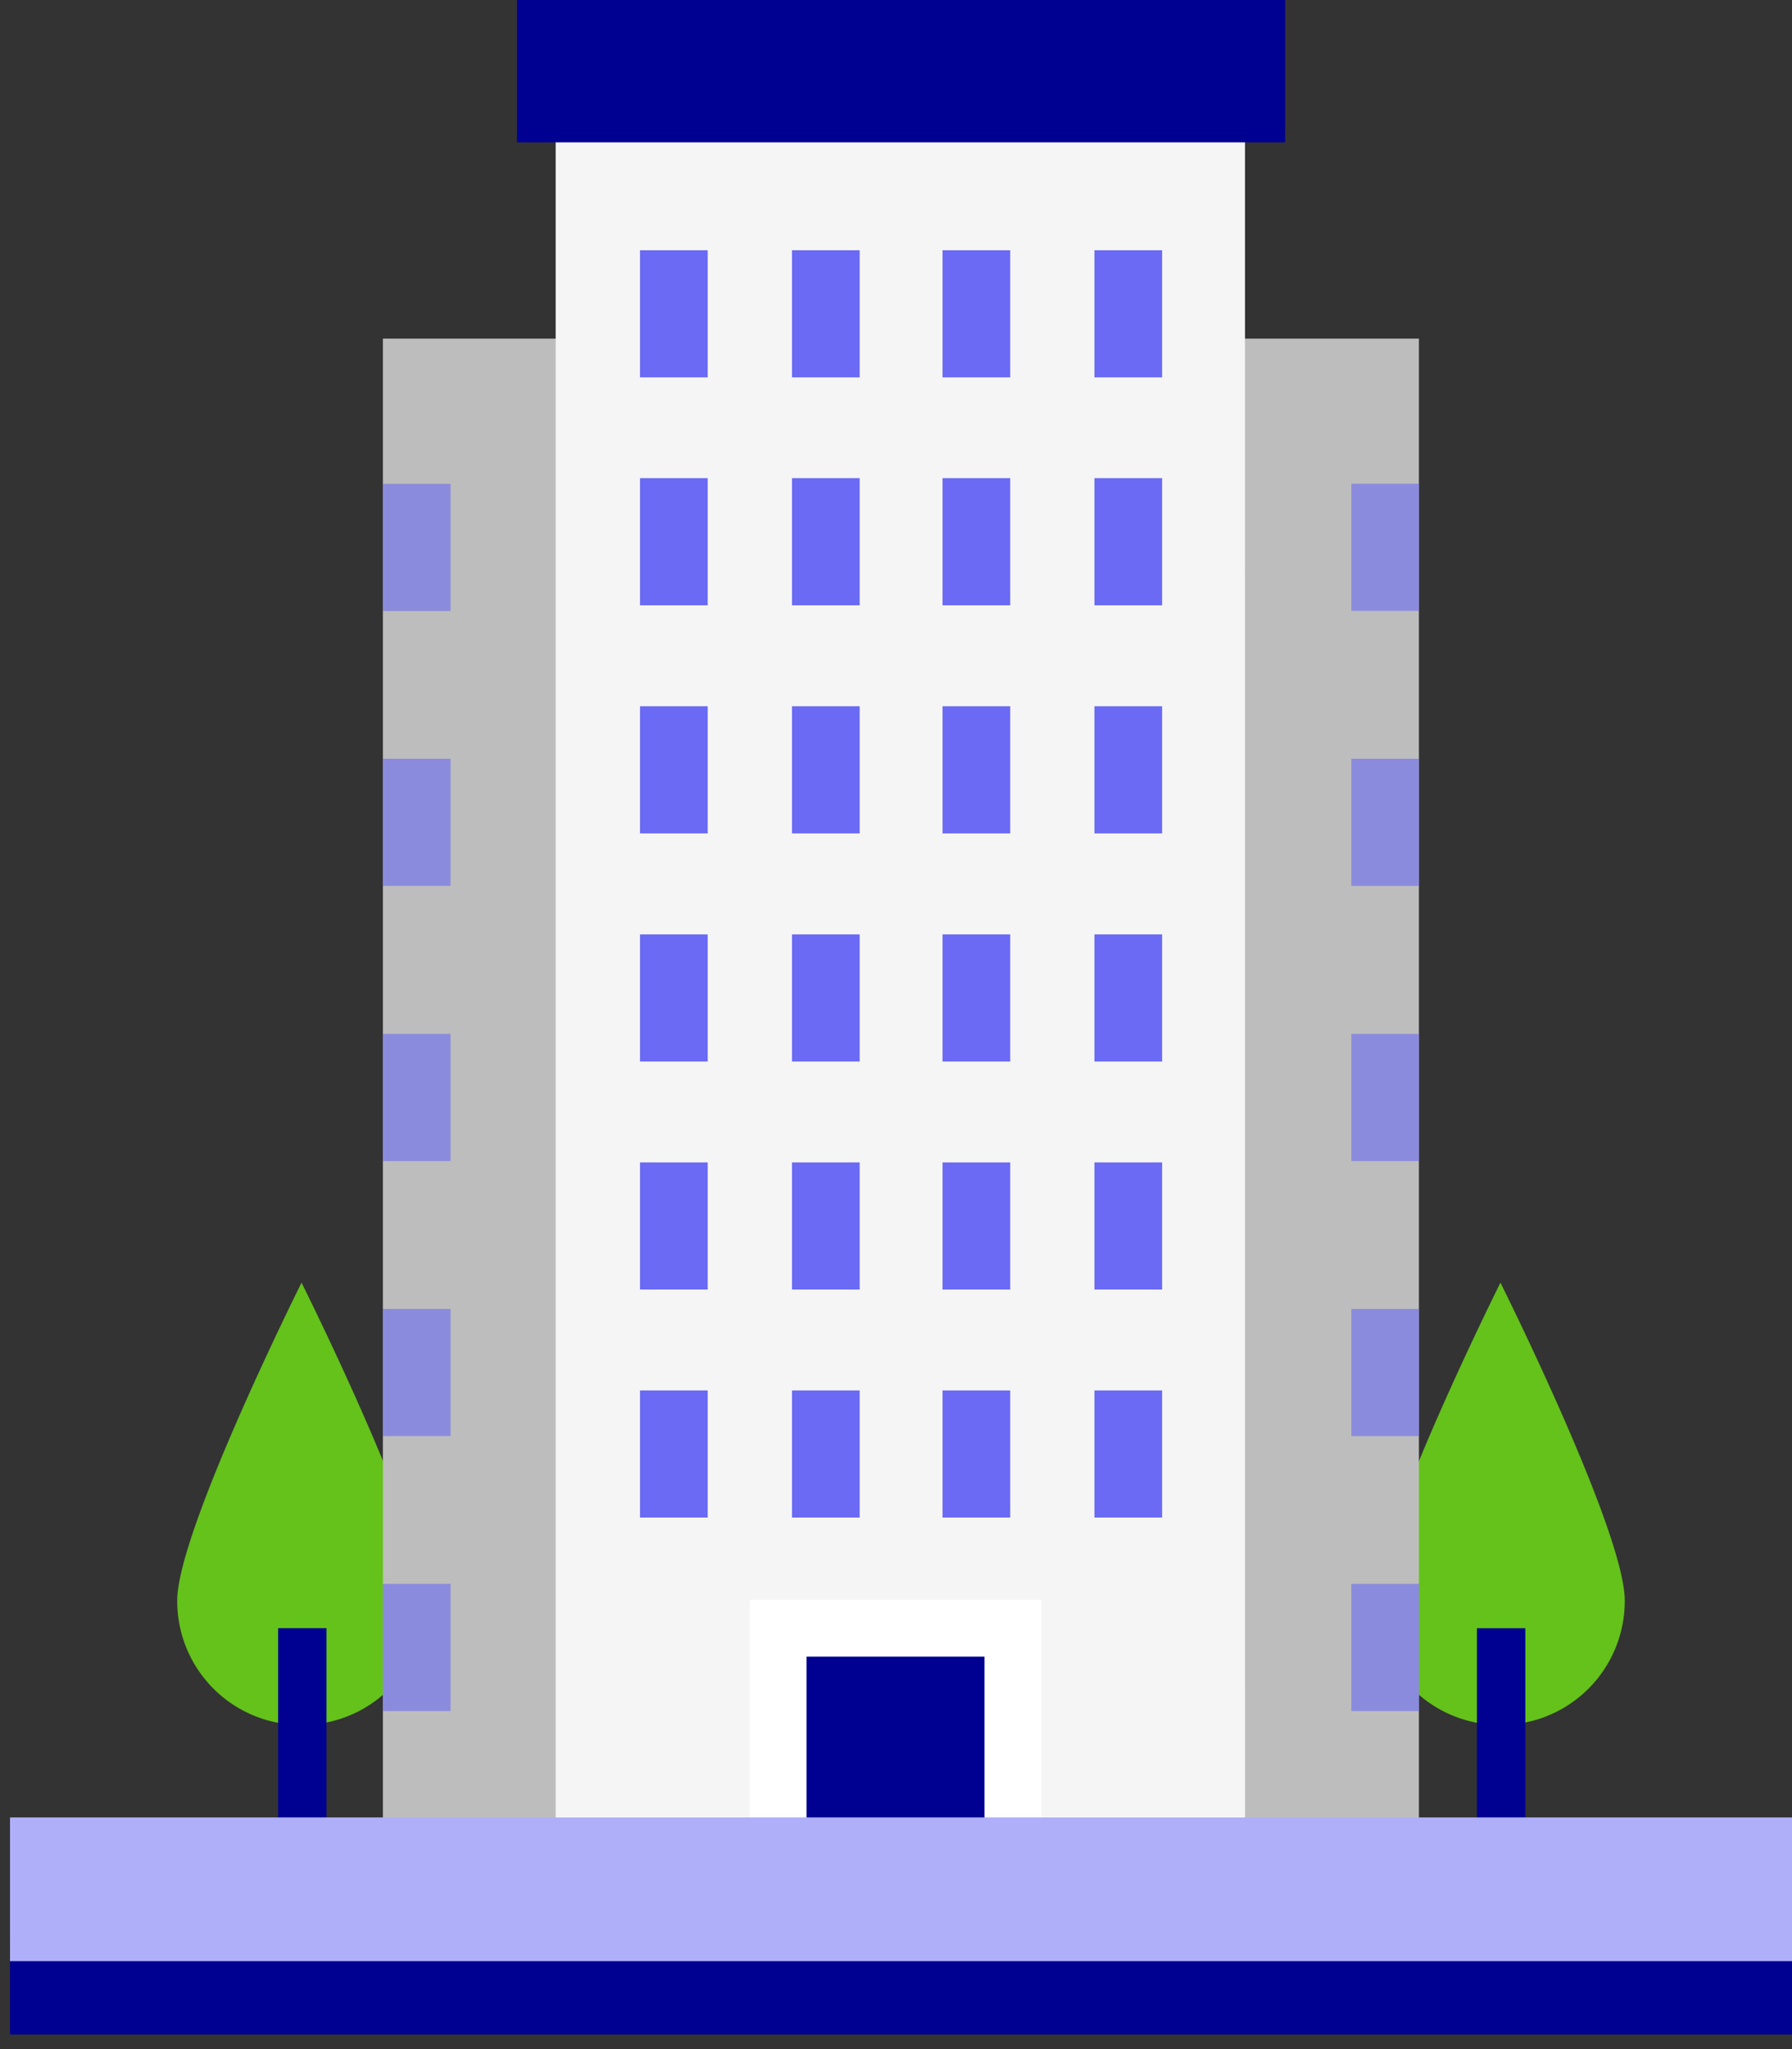
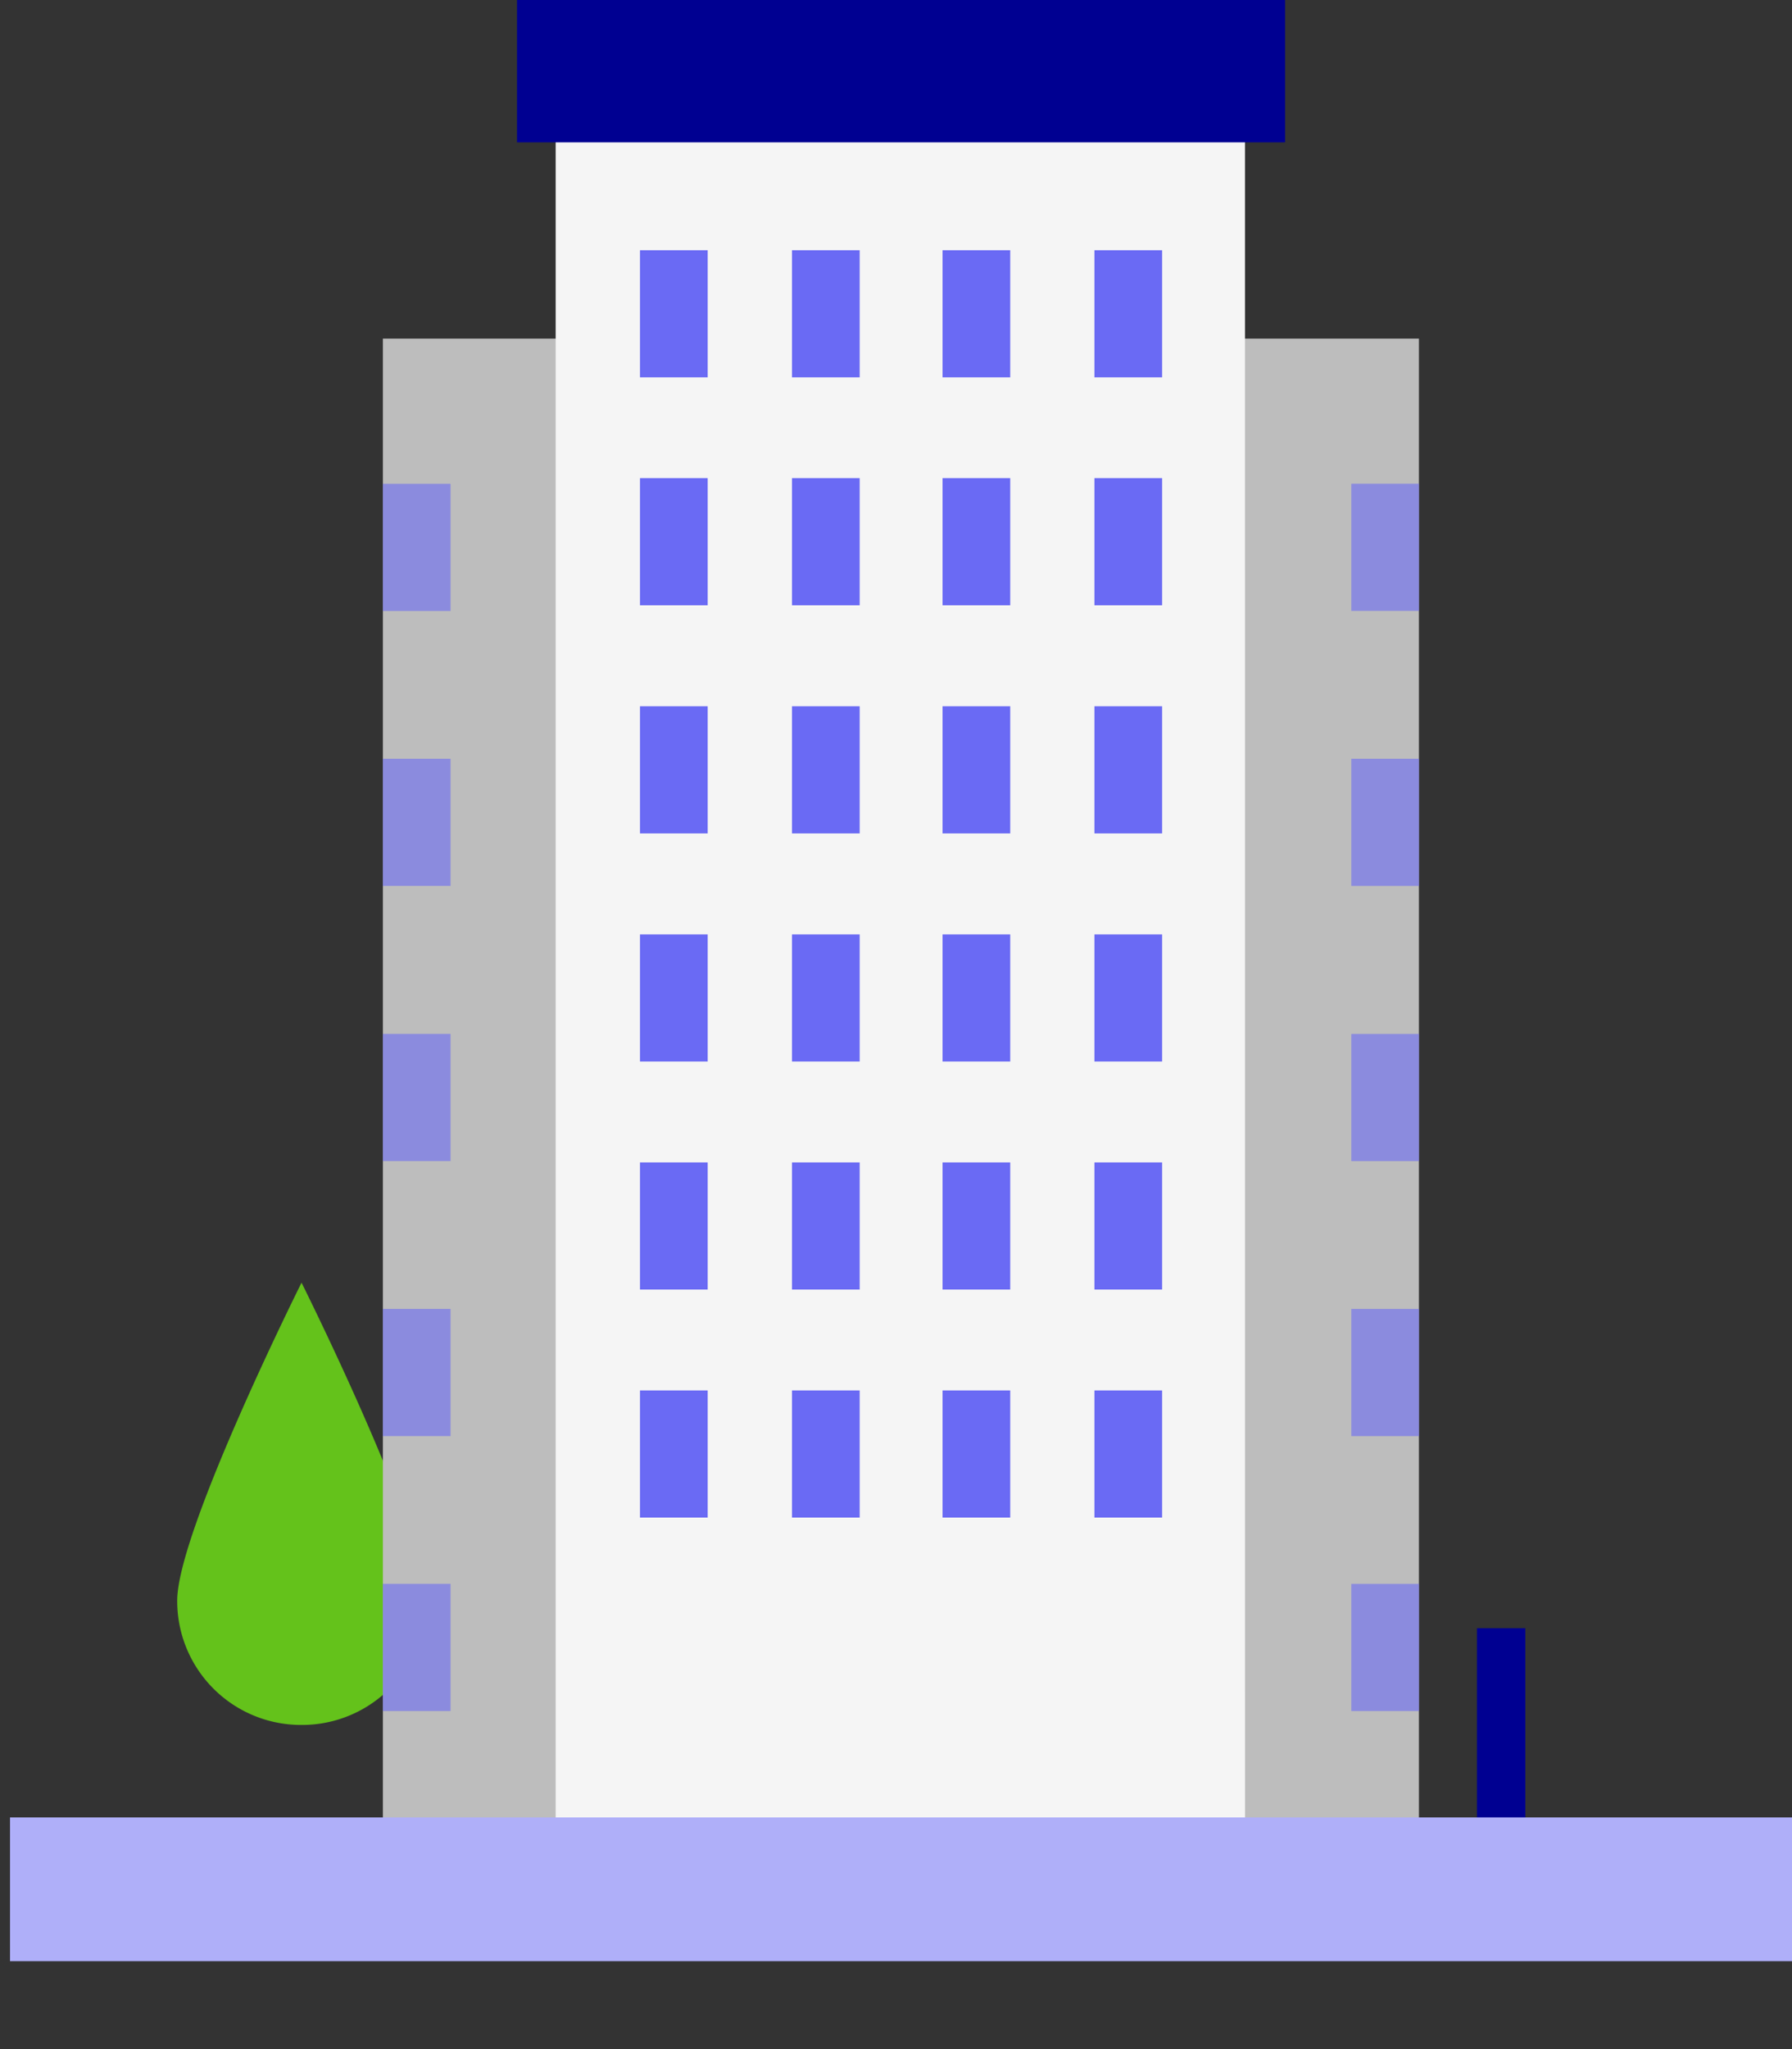
<svg xmlns="http://www.w3.org/2000/svg" width="63" height="72" fill="none">
  <rect width="100%" height="100%" fill="#333333" stroke="none" />
  <path fill="#64C21B" d="M14.972 56.24a4.353 4.353 0 0 1-4.37 4.37 4.353 4.353 0 0 1-4.372-4.37c0-2.428 4.371-11.17 4.371-11.17s4.371 8.742 4.371 11.17" />
-   <path fill="#000091" d="M11.477 57.21h-1.7v9.957h1.7z" />
-   <path fill="#64C21B" d="M48.379 56.24a4.353 4.353 0 0 0 4.37 4.37 4.353 4.353 0 0 0 4.371-4.37c0-2.428-4.37-11.17-4.37-11.17s-4.371 8.742-4.371 11.17" />
  <path fill="#000091" d="M51.925 67.168h1.7v-9.956h-1.7z" />
  <path fill="#BDBDBD" d="M49.884 11.898H13.461v53.13h36.423z" />
  <path fill="#6A6AF4" d="M15.84 55.652h-2.38v4.468h2.38zM15.84 45.992h-2.38v4.468h2.38zM15.84 36.328h-2.38v4.468h2.38zM15.84 26.66h-2.38v4.468h2.38zM15.84 17h-2.38v4.468h2.38zM47.507 60.121h2.38v-4.468h-2.38zM47.507 50.46h2.38v-4.467h-2.38zM47.507 40.797h2.38v-4.468h-2.38zM47.507 31.129h2.38V26.66h-2.38zM47.507 21.465h2.38v-4.468h-2.38z" opacity=".6" />
  <path fill="#F5F5F5" d="M43.769 3.156H19.535v61.92H43.77z" />
  <path fill="#6A6AF4" d="M24.88 8.793H22.5v4.468h2.38zM30.223 8.793h-2.38v4.468h2.38zM35.516 8.793h-2.38v4.468h2.38zM40.856 8.793h-2.38v4.468h2.38zM24.88 16.8H22.5v4.469h2.38zM30.223 16.8h-2.38v4.469h2.38zM35.516 16.8h-2.38v4.469h2.38zM40.856 16.8h-2.38v4.469h2.38zM24.88 24.816H22.5v4.468h2.38zM30.223 24.816h-2.38v4.468h2.38zM35.516 24.816h-2.38v4.468h2.38zM40.856 24.816h-2.38v4.468h2.38zM24.88 32.832H22.5V37.3h2.38zM30.223 32.832h-2.38V37.3h2.38zM35.516 32.832h-2.38V37.3h2.38zM40.856 32.832h-2.38V37.3h2.38zM24.88 40.844H22.5v4.468h2.38zM30.223 40.844h-2.38v4.468h2.38zM35.516 40.844h-2.38v4.468h2.38zM40.856 40.844h-2.38v4.468h2.38zM24.88 48.856H22.5v4.467h2.38zM30.223 48.856h-2.38v4.467h2.38zM35.516 48.856h-2.38v4.467h2.38zM40.856 48.856h-2.38v4.467h2.38z" />
-   <path fill="#000091" stroke="#fff" stroke-miterlimit="10" stroke-width="2" d="M35.611 57.21h-8.255v9.714h8.255z" />
-   <path fill="#000091" d="M63 68.086H.352v3.4H63z" />
  <path fill="#AFAFF9" d="M63 63.86H.352v5.05H63z" />
  <path fill="#000091" d="M45.178 0H18.176v5.002h27.002z" />
</svg>